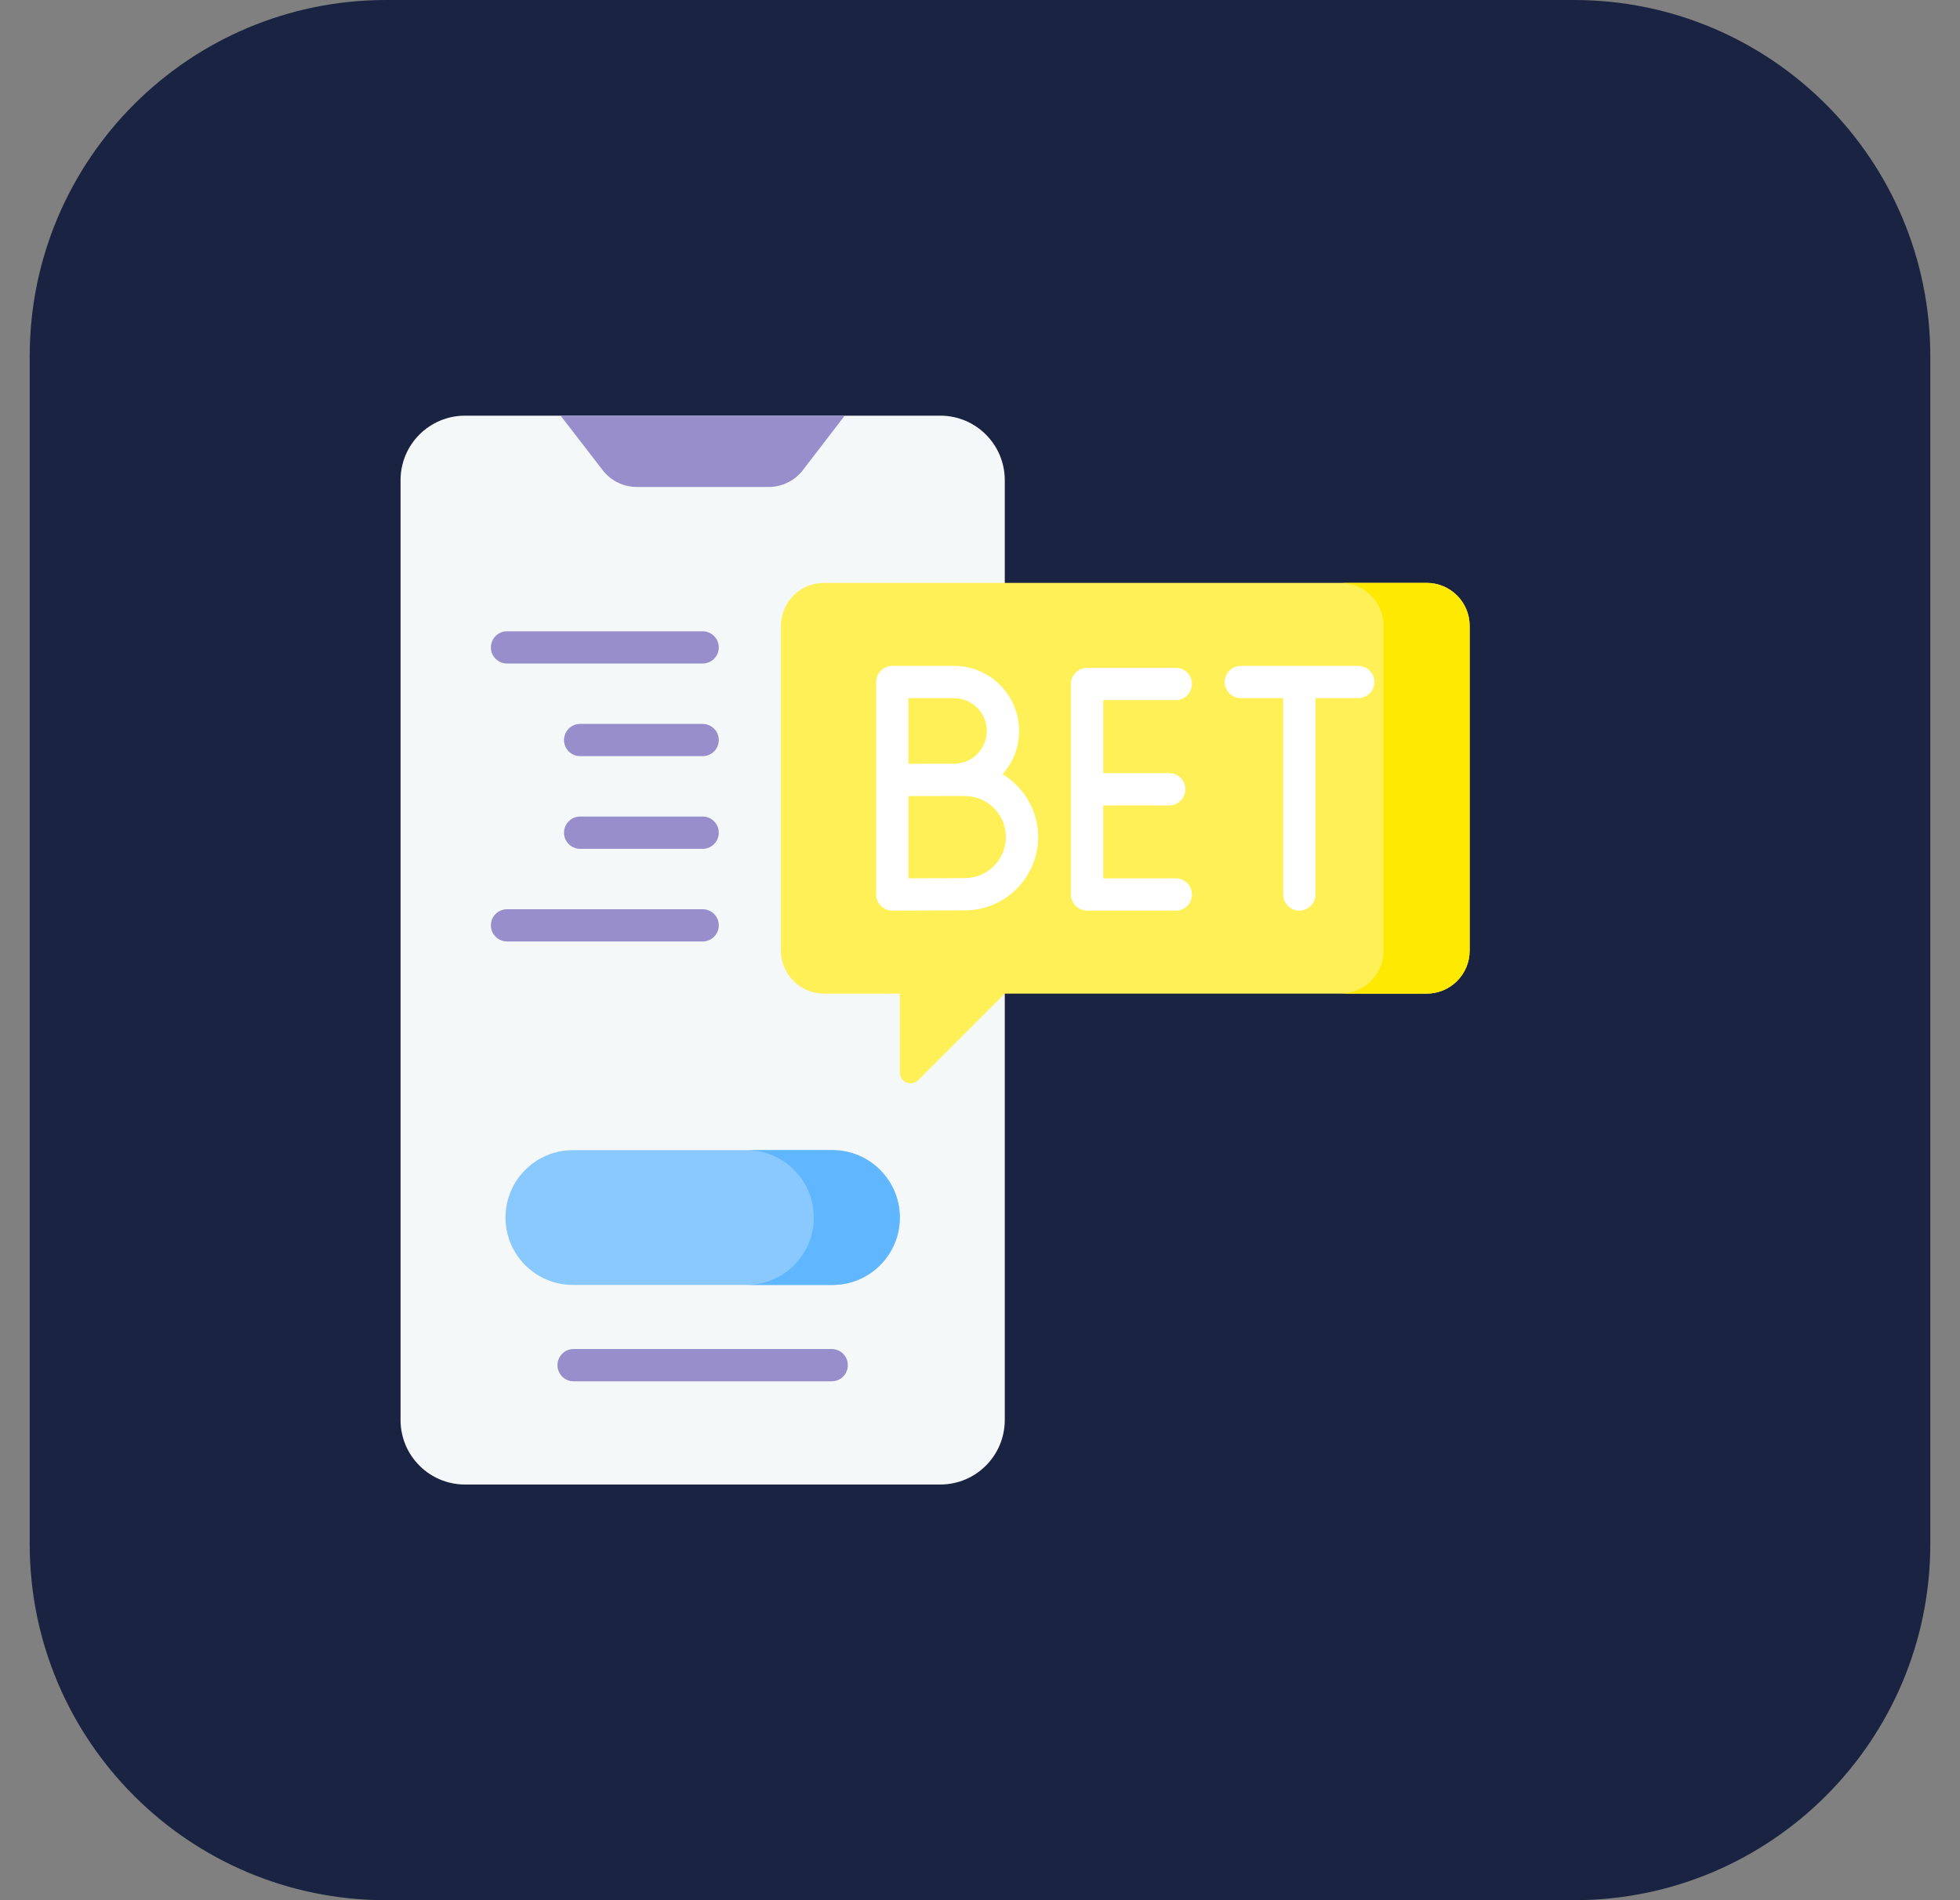
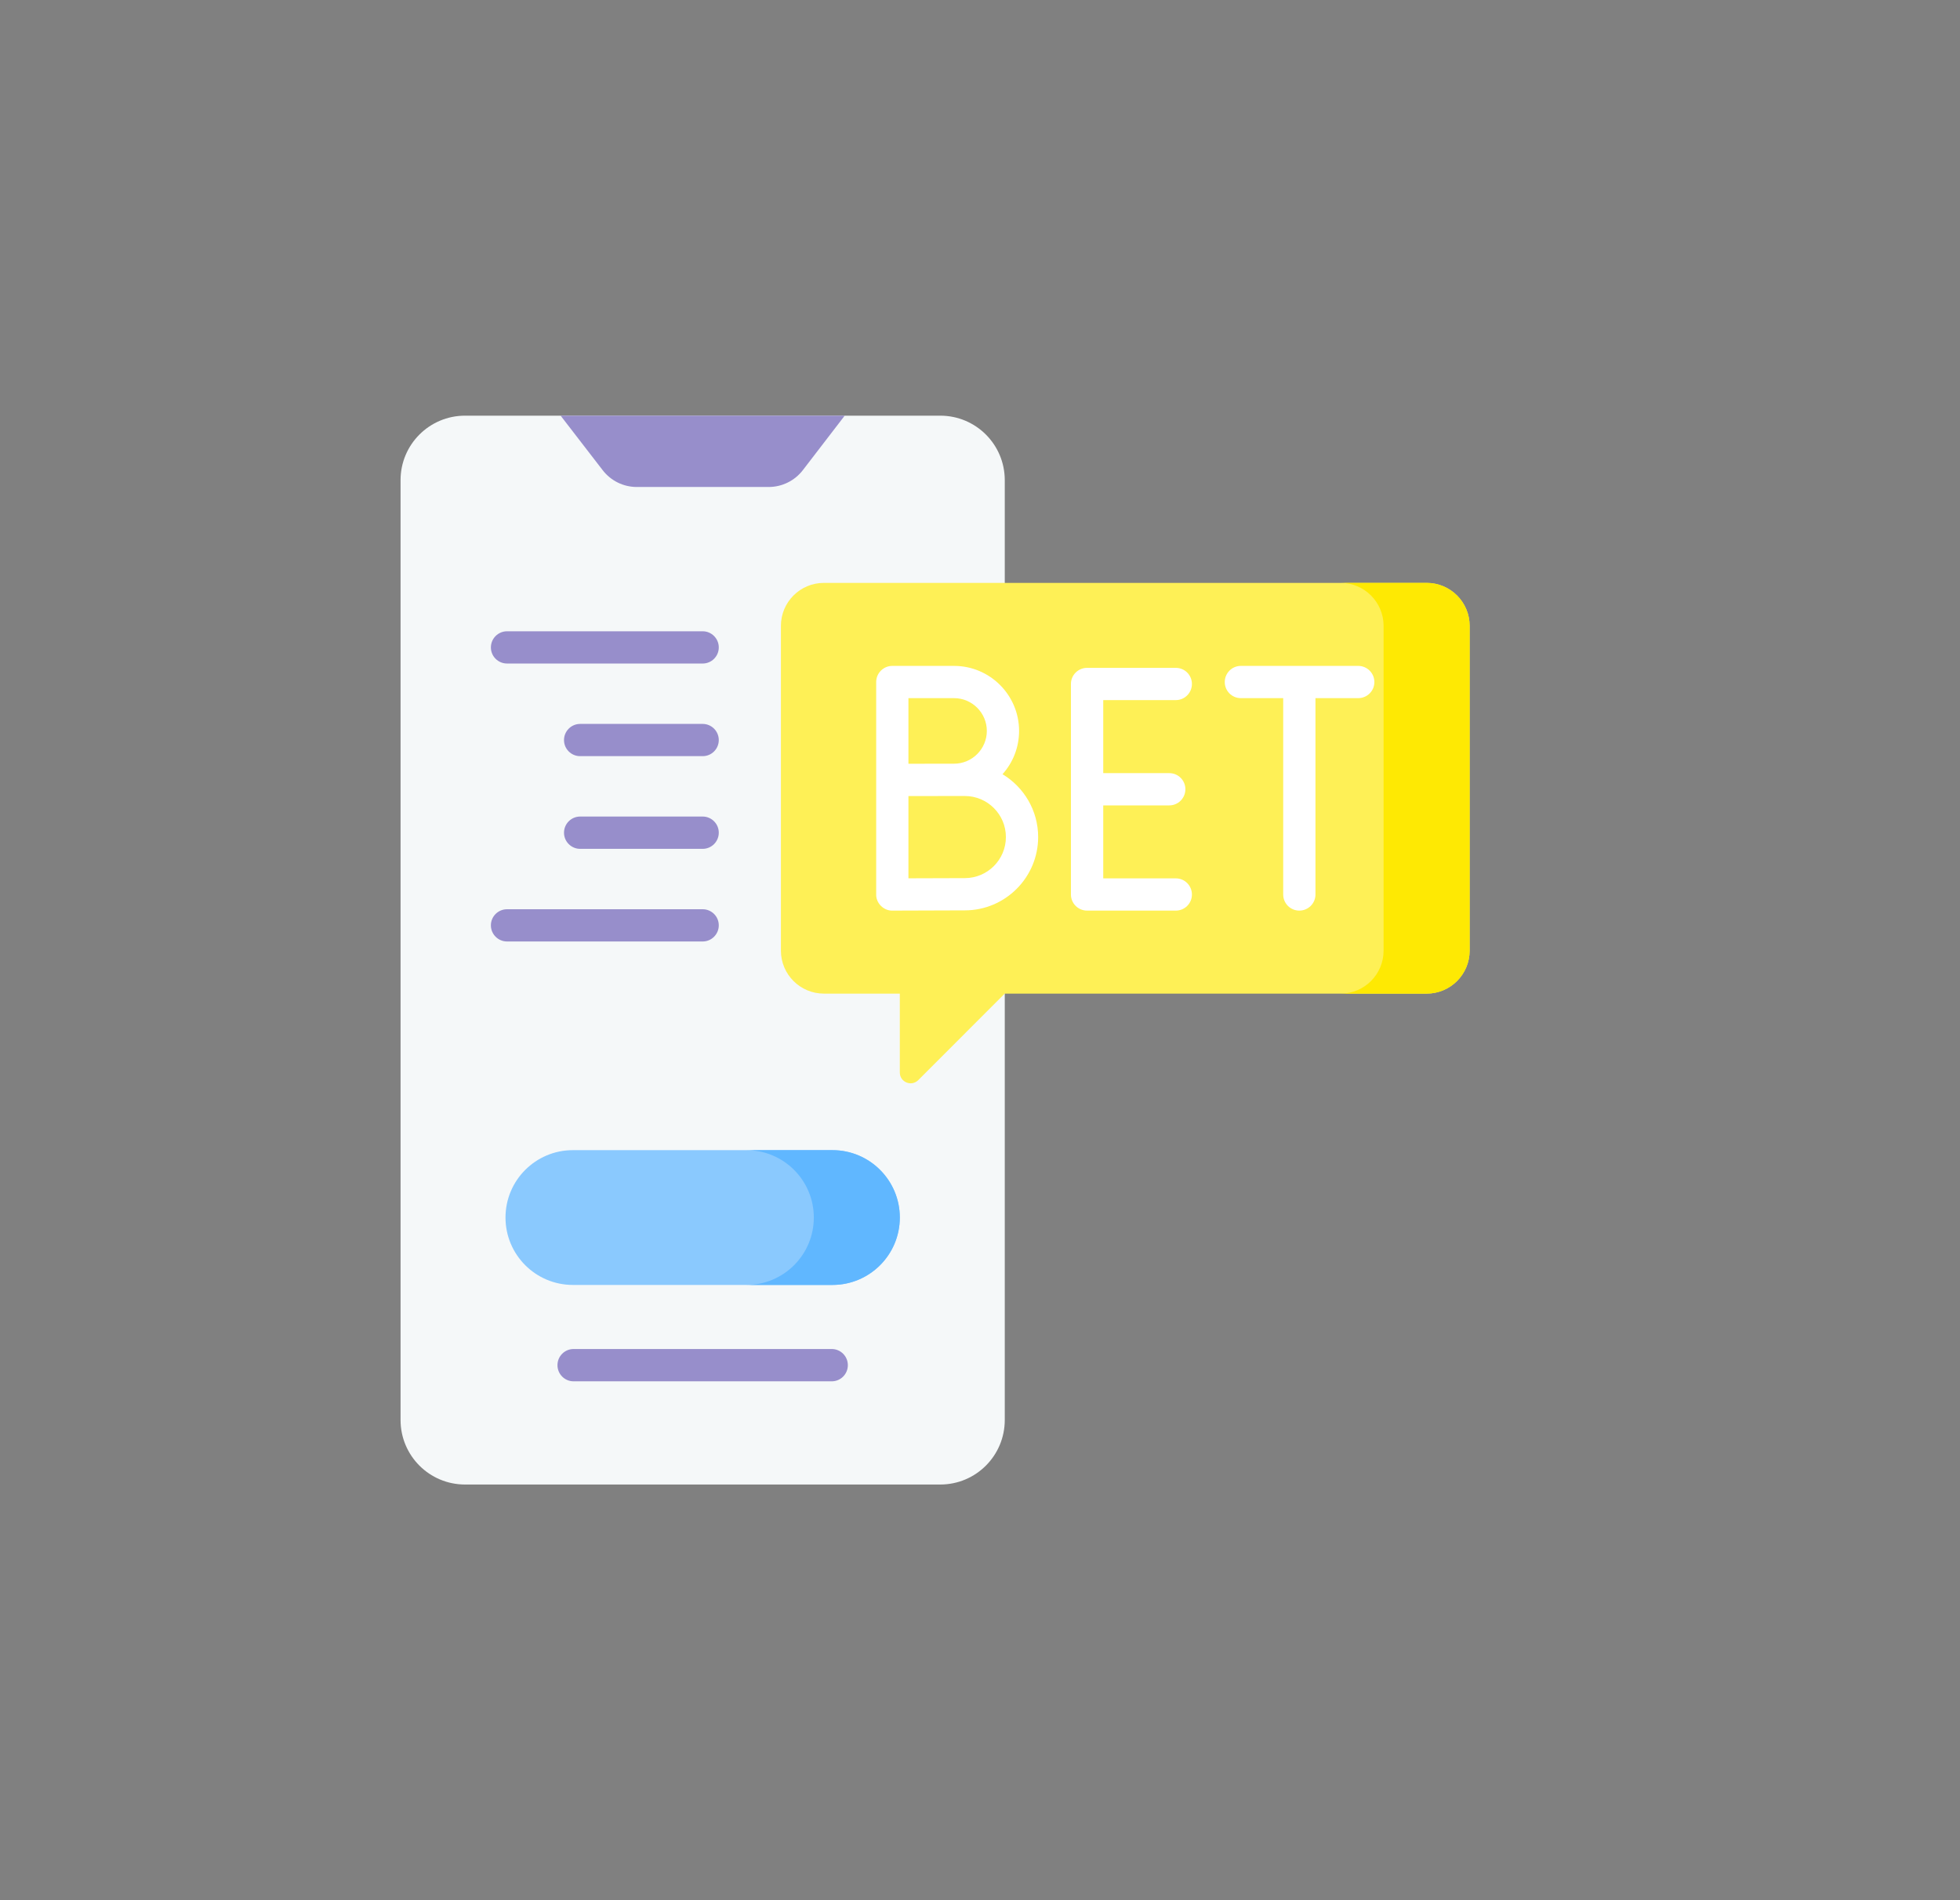
<svg xmlns="http://www.w3.org/2000/svg" width="33" height="32" viewBox="0 0 33 32" fill="none">
  <rect x="0" y="0" width="33" height="32" fill="#808080" stroke="none" />
-   <path d="M0.5 6C0.5 2.686 3.186 0 6.5 0H26.5C29.814 0 32.5 2.686 32.5 6V26C32.5 29.314 29.814 32 26.5 32H6.5C3.186 32 0.5 29.314 0.5 26V6Z" fill="#1A2442" />
  <g clip-path="url(#clip0_498_2828)">
    <path d="M15.831 25H7.83C7.23 25 6.744 24.514 6.744 23.913V8.086C6.744 7.486 7.23 7 7.83 7H15.831C16.431 7 16.917 7.486 16.917 8.086V23.913C16.917 24.514 16.431 25 15.831 25Z" fill="#F5F8F9" />
    <path d="M14.222 7L13.517 7.918C13.38 8.096 13.167 8.201 12.942 8.201H10.721C10.496 8.201 10.284 8.096 10.147 7.918L9.439 7H14.222Z" fill="#978ECB" />
    <path d="M24.02 9.816H13.872C13.472 9.816 13.148 10.14 13.148 10.54V16.009C13.148 16.409 13.472 16.733 13.872 16.733H15.15V18.062C15.15 18.223 15.345 18.304 15.46 18.19L16.916 16.733H24.02C24.42 16.733 24.744 16.409 24.744 16.009V10.54C24.744 10.14 24.42 9.816 24.02 9.816Z" fill="#FEF056" />
    <path d="M24.02 9.816H22.571C22.971 9.816 23.295 10.14 23.295 10.54V16.009C23.295 16.409 22.971 16.733 22.571 16.733H24.02C24.42 16.733 24.744 16.409 24.744 16.009V10.54C24.744 10.14 24.42 9.816 24.02 9.816Z" fill="#FEE903" />
    <path d="M19.797 11.79C19.947 11.79 20.068 11.668 20.068 11.518C20.068 11.368 19.947 11.247 19.797 11.247H18.303C18.153 11.247 18.031 11.368 18.031 11.518V15.064C18.031 15.214 18.153 15.335 18.303 15.335H19.797C19.947 15.335 20.068 15.214 20.068 15.064C20.068 14.914 19.947 14.792 19.797 14.792H18.575V13.563H19.687C19.837 13.563 19.958 13.441 19.958 13.291C19.958 13.141 19.837 13.02 19.687 13.02H18.575V11.79H19.797V11.79Z" fill="white" />
    <path d="M16.879 13.038C17.053 12.844 17.158 12.588 17.158 12.309C17.158 11.705 16.667 11.214 16.063 11.214H15.024C14.874 11.214 14.752 11.336 14.752 11.486V15.064C14.749 15.21 14.879 15.339 15.025 15.335C15.034 15.335 15.984 15.331 16.244 15.331C16.925 15.331 17.479 14.777 17.479 14.096C17.479 13.648 17.238 13.254 16.879 13.038ZM16.063 11.757C16.367 11.757 16.615 12.005 16.615 12.309C16.615 12.613 16.367 12.861 16.063 12.861C15.915 12.861 15.484 12.862 15.295 12.862V11.757H16.063ZM16.244 14.788C16.072 14.788 15.6 14.79 15.295 14.791V13.406C15.531 13.405 15.998 13.405 16.244 13.405C16.626 13.405 16.936 13.715 16.936 14.096C16.936 14.478 16.626 14.788 16.244 14.788Z" fill="white" />
    <path d="M22.868 11.214H20.892C20.742 11.214 20.621 11.336 20.621 11.486C20.621 11.636 20.742 11.757 20.892 11.757H21.605V15.064C21.605 15.214 21.726 15.335 21.876 15.335C22.026 15.335 22.148 15.214 22.148 15.064V11.757H22.868C23.018 11.757 23.14 11.636 23.14 11.486C23.14 11.336 23.018 11.214 22.868 11.214Z" fill="white" />
    <path d="M11.831 11.174H8.537C8.387 11.174 8.265 11.053 8.265 10.903C8.265 10.753 8.387 10.631 8.537 10.631H11.831C11.98 10.631 12.102 10.753 12.102 10.903C12.102 11.053 11.98 11.174 11.831 11.174Z" fill="#978ECB" />
    <path d="M11.831 15.855H8.537C8.387 15.855 8.265 15.733 8.265 15.583C8.265 15.433 8.387 15.312 8.537 15.312H11.831C11.98 15.312 12.102 15.433 12.102 15.583C12.102 15.733 11.98 15.855 11.831 15.855Z" fill="#978ECB" />
-     <path d="M11.831 12.734H9.768C9.618 12.734 9.496 12.613 9.496 12.463C9.496 12.313 9.618 12.191 9.768 12.191H11.831C11.98 12.191 12.102 12.313 12.102 12.463C12.102 12.613 11.98 12.734 11.831 12.734Z" fill="#978ECB" />
+     <path d="M11.831 12.734H9.768C9.618 12.734 9.496 12.613 9.496 12.463C9.496 12.313 9.618 12.191 9.768 12.191H11.831C11.98 12.191 12.102 12.313 12.102 12.463C12.102 12.613 11.98 12.734 11.831 12.734" fill="#978ECB" />
    <path d="M11.831 14.295H9.768C9.618 14.295 9.496 14.173 9.496 14.023C9.496 13.873 9.618 13.751 9.768 13.751H11.831C11.98 13.751 12.102 13.873 12.102 14.023C12.102 14.173 11.98 14.295 11.831 14.295Z" fill="#978ECB" />
    <path d="M14.015 21.639H9.646C9.019 21.639 8.511 21.131 8.511 20.504C8.511 19.877 9.019 19.369 9.646 19.369H14.015C14.642 19.369 15.15 19.877 15.15 20.504C15.15 21.131 14.642 21.639 14.015 21.639Z" fill="#8AC9FE" />
    <path d="M14.015 19.369H12.567C13.194 19.369 13.702 19.877 13.702 20.504C13.702 21.131 13.194 21.639 12.567 21.639H14.015C14.642 21.639 15.15 21.131 15.15 20.504C15.15 19.877 14.642 19.369 14.015 19.369Z" fill="#60B7FF" />
    <path d="M14.004 22.718H9.657C9.507 22.718 9.386 22.84 9.386 22.99C9.386 23.14 9.507 23.262 9.657 23.262H14.004C14.154 23.262 14.275 23.14 14.275 22.99C14.275 22.84 14.154 22.718 14.004 22.718Z" fill="#978ECB" />
  </g>
  <defs>
    <clipPath id="clip0_498_2828">
      <rect width="18" height="18" fill="white" transform="translate(6.744 7)" />
    </clipPath>
  </defs>
</svg>